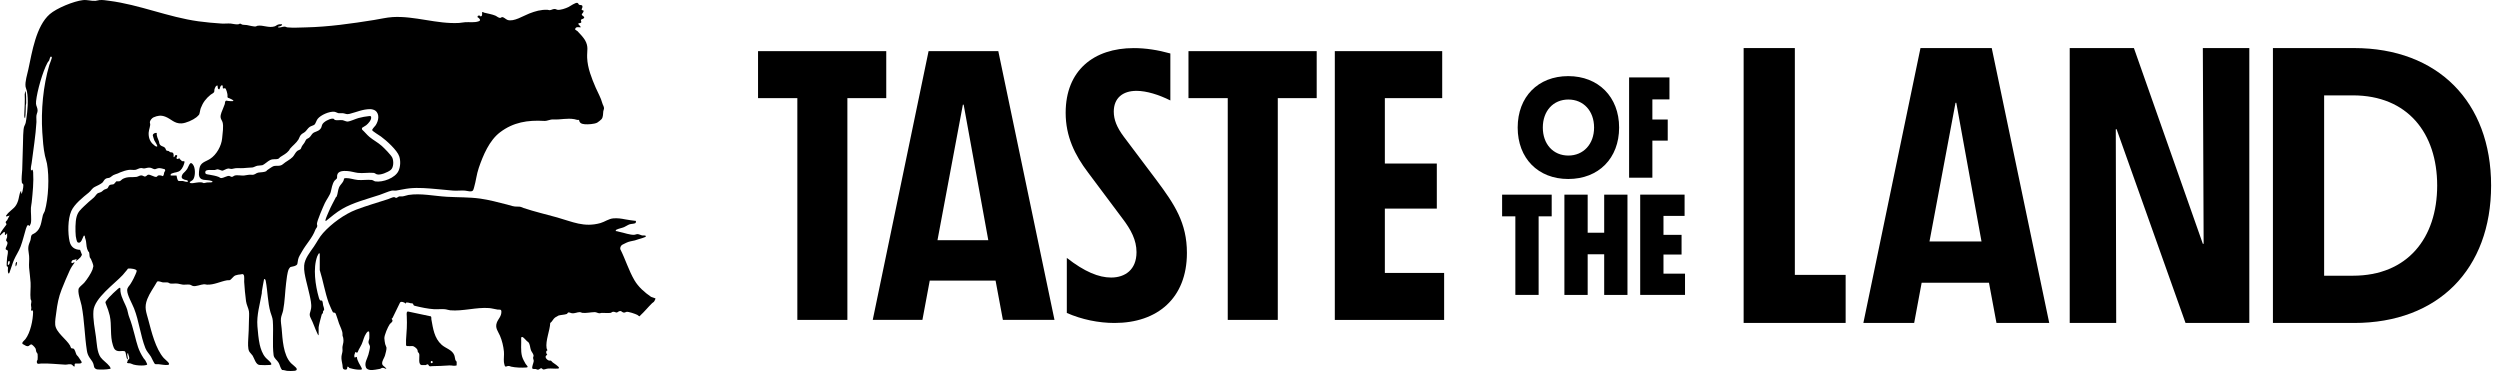
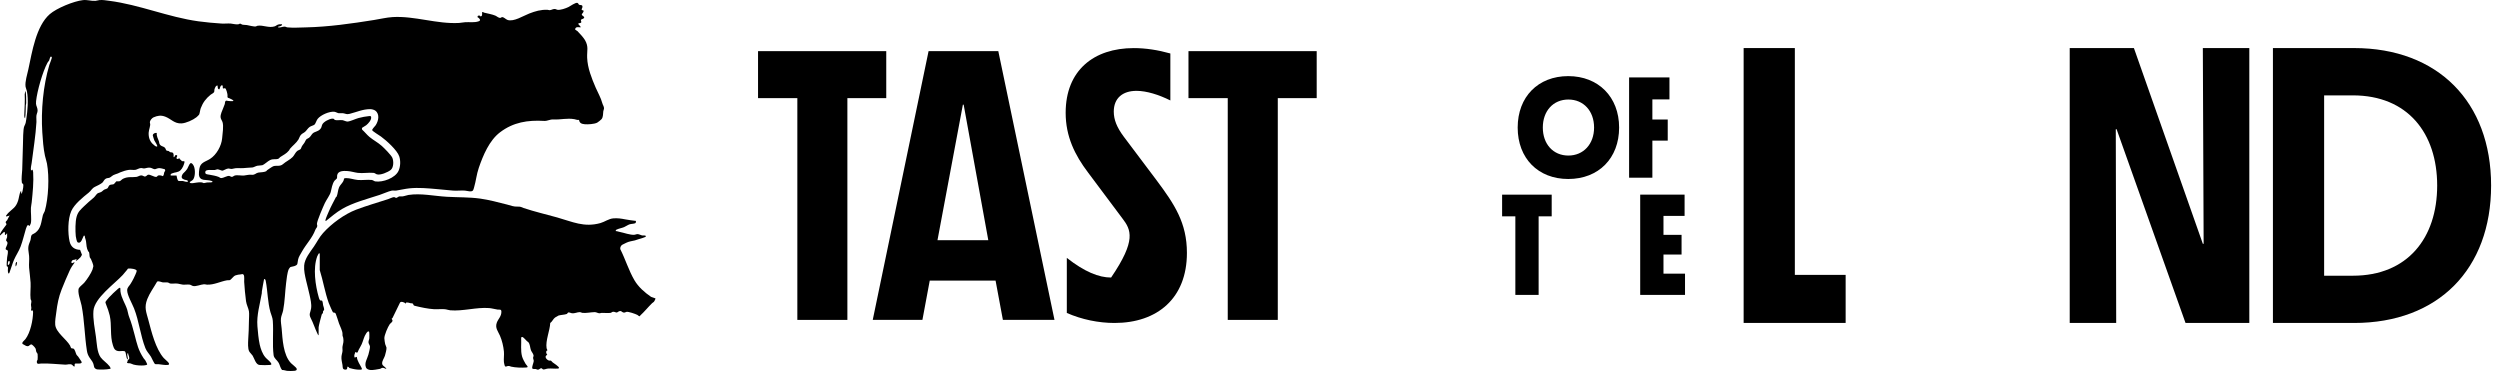
<svg xmlns="http://www.w3.org/2000/svg" fill="none" viewBox="0 0 253 38" height="38" width="253">
  <path fill="black" d="M28.55 2.475C28.537 2.626 28.338 2.653 28.224 2.687C28.16 2.707 28.126 2.67 28.143 2.771C28.362 2.818 28.591 2.693 28.793 2.693C28.917 2.693 28.978 2.761 29.089 2.771C29.607 2.828 30.404 2.784 30.946 2.771C33.251 2.72 35.569 2.387 37.844 2.024C38.463 1.926 39.102 1.768 39.738 1.728C41.966 1.596 44.2 2.448 46.458 2.323C46.653 2.313 46.892 2.256 47.087 2.246C47.531 2.222 47.985 2.303 48.416 2.165C48.682 2.078 48.584 1.94 48.426 1.802C48.365 1.751 48.295 1.785 48.339 1.64C48.359 1.569 48.48 1.573 48.54 1.58C48.621 1.586 48.571 1.714 48.705 1.64C48.88 1.546 48.719 1.236 48.833 1.213C48.873 1.203 48.938 1.267 48.988 1.28C49.318 1.361 49.829 1.452 50.132 1.583C50.29 1.65 50.458 1.835 50.65 1.808C50.704 1.802 50.731 1.751 50.771 1.741C50.96 1.68 51.178 1.96 51.367 2.02C51.993 2.226 52.948 1.606 53.554 1.371C54.17 1.132 54.728 0.967 55.401 0.991C55.475 0.991 55.539 1.034 55.623 1.031C55.835 1.024 55.94 0.876 56.215 0.92C56.286 0.93 56.333 0.981 56.404 0.991C56.714 1.038 57.248 0.849 57.531 0.711C57.733 0.614 58.231 0.234 58.436 0.294C58.524 0.318 58.551 0.449 58.598 0.476C58.699 0.54 58.894 0.466 58.938 0.61C58.988 0.782 58.843 0.853 58.867 1.008L59.052 1.068C59.096 1.25 58.904 1.331 58.87 1.489C58.914 1.596 59.146 1.667 59.119 1.785C59.082 1.916 58.853 1.926 58.806 1.993C58.756 2.067 58.82 2.135 58.827 2.202C58.843 2.37 58.648 2.316 58.531 2.367C58.504 2.549 58.776 2.589 58.753 2.774C58.52 2.744 58.258 2.676 58.194 2.976C58.194 2.999 58.416 3.131 58.443 3.154C58.638 3.343 59.066 3.824 59.197 4.053C59.594 4.736 59.389 5.123 59.419 5.836C59.462 6.893 59.87 7.905 60.283 8.868C60.502 9.379 60.819 9.911 60.95 10.429C60.997 10.624 61.145 10.792 61.125 10.991C61.118 11.075 61.068 11.169 61.054 11.257C61.017 11.529 61.054 11.819 60.883 12.051C60.829 12.125 60.516 12.37 60.432 12.414C60.152 12.559 59.496 12.603 59.176 12.572C58.857 12.542 58.645 12.461 58.598 12.132C58.419 12.165 58.278 12.088 58.13 12.061C57.373 11.93 56.757 12.125 56.024 12.088C55.62 12.068 55.428 12.259 55.058 12.236C53.403 12.142 51.956 12.364 50.606 13.387C49.516 14.214 48.894 15.708 48.453 16.987C48.224 17.657 48.17 18.313 47.978 18.962C47.958 19.036 47.915 19.181 47.884 19.241C47.77 19.484 47.252 19.302 47.04 19.288C46.656 19.262 46.236 19.319 45.852 19.288C45.31 19.245 44.765 19.184 44.22 19.137C43.298 19.056 42.359 18.965 41.434 19.06C40.986 19.107 40.539 19.218 40.102 19.285C39.953 19.309 39.775 19.262 39.627 19.295C39.318 19.359 38.762 19.611 38.422 19.723C37.198 20.126 35.724 20.503 34.617 21.149C34.028 21.492 33.51 21.943 32.978 22.367C32.921 22.323 32.921 22.32 32.938 22.256C33.005 21.997 33.177 21.637 33.285 21.378C33.5 20.87 33.756 20.429 33.998 19.948C34.015 19.918 34.055 19.928 34.069 19.894C34.196 19.574 34.19 19.248 34.314 18.959C34.462 18.626 34.788 18.454 34.816 18.07C34.879 18.04 34.943 18.027 35.014 18.023C35.404 18.017 35.818 18.178 36.202 18.212C36.649 18.252 37.171 18.165 37.615 18.212C37.763 18.229 37.861 18.343 37.985 18.36C38.742 18.471 39.994 18.02 40.33 17.293C40.529 16.866 40.552 16.274 40.404 15.826C40.203 15.204 39.096 14.211 38.554 13.817C38.412 13.713 37.702 13.286 37.669 13.178C37.635 13.07 37.948 12.784 38.015 12.68C38.301 12.246 38.456 11.556 37.982 11.196C37.857 11.102 37.615 11.045 37.464 11.045C36.71 11.045 36.071 11.348 35.377 11.523C35.048 11.603 34.994 11.496 34.718 11.459C34.577 11.438 34.412 11.475 34.277 11.459C34.146 11.438 33.974 11.324 33.833 11.31C33.332 11.257 32.457 11.633 32.144 12.034C32.026 12.185 31.932 12.518 31.831 12.609C31.733 12.697 31.474 12.744 31.329 12.852C31.151 12.983 31.033 13.195 30.882 13.333C30.747 13.457 30.589 13.494 30.455 13.646C30.32 13.797 30.3 13.952 30.209 14.107C29.99 14.473 29.613 14.736 29.344 15.059C29.307 15.103 29.294 15.173 29.25 15.224C28.957 15.574 28.712 15.655 28.362 15.893C28.284 15.944 28.234 16.048 28.14 16.078C27.898 16.159 27.659 16.048 27.332 16.2C27.107 16.304 26.72 16.674 26.552 16.718C26.41 16.755 26.192 16.741 26.047 16.772C25.892 16.802 25.677 16.93 25.556 16.947C25.347 16.977 25.091 16.96 24.859 16.994C24.439 17.051 24.223 16.994 23.85 17.021C23.712 17.031 23.54 17.098 23.405 17.098C23.291 17.098 23.207 17.044 23.072 17.058C22.884 17.081 22.632 17.256 22.507 17.273C22.44 17.28 22.11 17.125 21.996 17.132C21.918 17.135 21.834 17.195 21.733 17.206C21.538 17.226 20.855 17.125 20.791 17.34C20.697 17.663 20.976 17.64 21.215 17.683C21.518 17.741 21.848 17.791 22.14 17.909C22.235 17.946 22.285 18.027 22.396 18.02C22.655 18.006 23.005 17.764 23.21 17.805C23.288 17.821 23.378 17.905 23.473 17.899C23.567 17.892 23.641 17.808 23.718 17.778C23.977 17.677 24.398 17.791 24.704 17.761C25.011 17.73 25.125 17.66 25.482 17.687C25.811 17.714 25.872 17.522 26.121 17.471C26.37 17.421 26.706 17.455 26.959 17.313C26.992 17.293 26.986 17.256 27.009 17.239C27.167 17.138 27.547 16.852 27.689 16.812C27.982 16.728 28.348 16.872 28.638 16.61C28.927 16.348 29.341 16.173 29.62 15.887C29.795 15.708 29.893 15.409 30.105 15.257C30.192 15.197 30.354 15.156 30.418 15.089C30.475 15.025 30.498 14.894 30.549 14.81C30.683 14.578 30.781 14.547 30.912 14.248C31.013 14.019 31.108 14.063 31.272 13.942C31.437 13.821 31.525 13.609 31.653 13.494C31.854 13.316 32.151 13.326 32.386 13.087C32.568 12.902 32.521 12.808 32.611 12.606C32.739 12.323 33.315 12.031 33.611 12.007C33.83 11.99 33.786 12.084 33.89 12.138C34.011 12.199 34.465 12.135 34.647 12.158C34.788 12.179 35.041 12.31 35.165 12.303C35.455 12.286 35.983 12.024 36.289 11.943C36.595 11.862 37.05 11.771 37.356 11.748C37.49 11.738 37.551 11.735 37.561 11.876C37.585 12.165 37.272 12.498 37.06 12.673C36.986 12.734 36.669 12.905 36.649 12.932C36.616 12.983 36.622 13.067 36.649 13.121C36.905 13.346 37.134 13.646 37.393 13.861C37.78 14.184 38.248 14.42 38.638 14.77C38.89 14.995 39.583 15.691 39.705 15.967C39.852 16.307 39.843 16.953 39.54 17.199C39.25 17.434 38.496 17.751 38.14 17.643C38.015 17.606 37.955 17.512 37.803 17.495C37.309 17.445 36.696 17.559 36.209 17.495C35.872 17.451 35.519 17.334 35.169 17.31C34.788 17.286 34.196 17.266 34.119 17.744C34.102 17.838 34.129 17.949 34.105 18.027C34.085 18.097 33.904 18.218 33.85 18.292C33.618 18.616 33.56 19.07 33.469 19.433C33.395 19.733 33.029 20.231 32.877 20.547C32.709 20.904 32.07 22.364 32.073 22.67C32.073 22.717 32.103 22.768 32.107 22.818C32.12 23.03 31.976 23.084 31.912 23.256C31.605 24.09 31 24.672 30.569 25.439C30.485 25.587 30.398 25.739 30.323 25.867C30.172 26.129 30.138 26.385 30.098 26.674C30.078 26.832 29.906 26.886 29.768 26.937C29.667 26.97 29.455 26.994 29.368 27.041C29.348 27.051 29.237 27.212 29.22 27.243C29.072 27.569 28.998 28.272 28.954 28.646C28.843 29.548 28.826 30.534 28.651 31.422C28.601 31.674 28.463 31.96 28.433 32.206C28.392 32.559 28.476 32.896 28.503 33.242C28.594 34.316 28.654 35.927 29.449 36.752C29.556 36.863 29.987 37.189 30.017 37.297C30.071 37.472 29.94 37.509 29.782 37.529C29.607 37.553 29.22 37.549 29.041 37.529C28.88 37.512 28.722 37.431 28.547 37.445C28.369 37.246 28.335 36.964 28.207 36.728C28.052 36.442 27.733 36.277 27.689 35.947C27.547 34.847 27.692 33.599 27.608 32.465C27.584 32.135 27.457 31.9 27.369 31.59C27.083 30.577 27.093 29.484 26.898 28.461C26.878 28.353 26.841 28.202 26.723 28.249C26.639 28.659 26.572 29.08 26.501 29.494C26.491 29.554 26.504 29.615 26.494 29.675C26.309 30.776 25.959 31.876 26.05 33.017C26.097 33.599 26.158 34.292 26.282 34.864C26.38 35.301 26.558 35.809 26.848 36.153C27.002 36.334 27.248 36.506 27.386 36.691C27.474 36.809 27.517 36.92 27.332 36.933C27.06 36.957 26.521 36.96 26.252 36.933C25.882 36.893 25.737 36.267 25.566 35.991C25.488 35.87 25.29 35.692 25.216 35.554C25.074 35.288 25.101 34.706 25.118 34.386C25.155 33.733 25.192 33.158 25.192 32.495C25.192 32.209 25.236 31.775 25.192 31.496C25.145 31.196 24.95 30.85 24.899 30.49C24.815 29.871 24.751 29.154 24.711 28.528C24.698 28.343 24.755 27.943 24.654 27.805C24.566 27.687 24.459 27.758 24.358 27.768C24.176 27.785 24.008 27.805 23.829 27.869C23.594 27.956 23.412 28.306 23.237 28.353C23.157 28.373 23.069 28.35 22.988 28.363C22.308 28.481 21.656 28.841 20.942 28.807C20.845 28.804 20.767 28.76 20.646 28.767C20.31 28.791 19.846 29.009 19.539 28.945C19.438 28.925 19.304 28.821 19.196 28.804C18.984 28.774 18.712 28.824 18.493 28.804C18.311 28.787 18.096 28.706 17.901 28.693C17.689 28.676 17.433 28.723 17.234 28.693C17.137 28.68 17.07 28.599 16.972 28.585C16.824 28.562 16.646 28.602 16.494 28.582C16.343 28.562 16.03 28.397 15.895 28.508C15.576 29.08 15.145 29.655 14.906 30.264C14.573 31.122 14.798 31.567 15.017 32.394C15.337 33.606 15.747 35.291 16.565 36.227C16.696 36.378 16.975 36.58 17.07 36.725C17.147 36.846 17.117 36.92 16.975 36.933C16.659 36.96 16.356 36.886 16.047 36.856C15.939 36.846 15.788 36.883 15.693 36.839C15.596 36.792 15.364 36.244 15.28 36.106C15.088 35.793 14.855 35.587 14.711 35.227C14.21 33.956 14.078 32.512 13.567 31.213C13.375 30.725 12.874 29.874 12.87 29.383C12.87 29.087 13.062 28.969 13.2 28.747C13.311 28.572 13.432 28.363 13.523 28.178C13.587 28.047 13.839 27.519 13.836 27.414C13.833 27.216 13.16 27.149 13.002 27.175C12.897 27.192 12.914 27.253 12.87 27.297C12.716 27.455 12.588 27.653 12.426 27.825C11.568 28.75 9.556 30.16 9.455 31.459C9.391 32.293 9.596 33.269 9.711 34.097C9.798 34.719 9.812 35.635 10.178 36.153C10.397 36.462 10.855 36.755 11.087 37.065C11.134 37.129 11.175 37.209 11.198 37.287C11.198 37.314 11.124 37.327 11.094 37.334C10.801 37.404 10.148 37.414 9.842 37.384C9.724 37.371 9.549 37.263 9.529 37.142C9.431 36.604 9.327 36.593 9.051 36.173C8.92 35.971 8.836 35.762 8.796 35.503C8.557 33.992 8.55 32.425 8.257 30.921C8.173 30.49 7.793 29.521 7.988 29.151C8.059 29.019 8.419 28.74 8.543 28.592C8.796 28.296 9.226 27.653 9.357 27.29C9.374 27.239 9.448 26.977 9.448 26.94C9.448 26.785 9.28 26.378 9.206 26.22C9.179 26.159 9.105 26.099 9.088 26.041C9.045 25.887 9.058 25.658 9.004 25.5C8.991 25.466 8.944 25.476 8.93 25.449C8.742 25.093 8.755 24.797 8.705 24.42C8.685 24.258 8.584 24.056 8.577 23.878C8.536 23.828 8.499 23.824 8.466 23.878C8.345 24.08 8.21 24.743 7.84 24.511C7.773 24.47 7.678 24.003 7.668 23.895C7.618 23.363 7.611 22.445 7.752 21.936C7.894 21.428 8.143 21.23 8.486 20.89C8.829 20.55 9.125 20.311 9.489 19.998C9.61 19.894 9.771 19.635 9.876 19.568C9.96 19.514 10.121 19.494 10.226 19.436C10.354 19.369 10.441 19.248 10.565 19.184C10.643 19.144 10.767 19.127 10.848 19.076C10.959 19.006 10.976 18.817 11.084 18.74C11.205 18.649 11.403 18.696 11.528 18.629C11.565 18.609 11.757 18.353 11.773 18.35C11.878 18.329 12.002 18.373 12.123 18.333C12.221 18.299 12.325 18.148 12.466 18.084C12.968 17.848 13.325 17.966 13.806 17.902C14.031 17.872 14.132 17.707 14.395 17.764C14.475 17.781 14.573 17.865 14.664 17.865C14.792 17.865 14.896 17.71 14.967 17.687C15.195 17.616 15.626 17.963 15.845 17.895C15.915 17.875 15.939 17.771 16.037 17.754C16.188 17.727 16.343 17.761 16.477 17.828C16.599 17.741 16.578 17.562 16.619 17.448C16.659 17.334 16.784 17.286 16.679 17.128C16.444 17.081 16.259 16.987 16.006 17.021C15.892 17.037 15.754 17.125 15.663 17.125C15.549 17.125 15.34 16.994 15.216 16.973C14.94 16.933 14.788 17.034 14.586 17.047C14.475 17.054 14.388 17 14.29 17.004C14.041 17.014 13.876 17.165 13.695 17.189C13.503 17.216 13.261 17.169 13.066 17.189C12.81 17.216 12.409 17.337 12.17 17.441C11.952 17.539 11.911 17.572 11.666 17.643C11.356 17.73 11.265 17.916 11.08 17.986C10.949 18.037 10.835 17.996 10.677 18.101C10.502 18.218 10.464 18.41 10.337 18.504C10.108 18.676 9.866 18.78 9.62 18.901C9.29 19.063 9.23 19.295 8.984 19.49C8.392 19.965 7.527 20.654 7.214 21.358C6.857 22.159 6.851 23.589 7.043 24.436C7.167 24.988 7.547 25.268 8.106 25.285L8.294 25.782C8.294 25.813 8.176 25.994 8.146 26.035C8.099 26.099 7.722 26.449 7.665 26.395C7.685 26.344 7.729 26.331 7.739 26.267C7.763 26.136 7.635 26.267 7.601 26.277C7.53 26.297 7.46 26.277 7.376 26.314C7.271 26.358 7.17 26.529 7.258 26.617C7.322 26.681 7.48 26.496 7.554 26.563C7.355 26.822 7.184 27.091 7.046 27.391C6.77 27.983 6.481 28.683 6.238 29.292C5.929 30.079 5.801 30.772 5.697 31.607C5.649 31.991 5.552 32.485 5.589 32.872C5.663 33.643 6.723 34.329 7.09 34.972C7.127 35.036 7.157 35.18 7.194 35.221C7.241 35.268 7.359 35.254 7.419 35.275C7.594 35.335 7.655 35.756 7.749 35.91C7.789 35.978 7.864 36.022 7.907 36.085C8.012 36.233 8.123 36.402 8.213 36.54C8.466 36.92 7.702 36.735 7.591 36.806C7.527 36.849 7.564 37.011 7.557 37.085C7.426 37.112 7.386 36.98 7.295 36.92C7.09 36.782 6.831 36.913 6.608 36.903C5.798 36.866 4.973 36.758 4.159 36.789C3.97 36.795 3.711 36.927 3.728 36.583C3.732 36.496 3.795 36.462 3.806 36.398C3.822 36.301 3.819 35.947 3.806 35.843C3.789 35.736 3.701 35.685 3.674 35.604C3.597 35.365 3.684 35.342 3.493 35.12C3.452 35.073 3.264 34.877 3.223 34.867C3.028 34.807 2.991 35.039 2.793 35.036C2.594 35.032 2.487 34.894 2.308 34.827C2.123 34.692 2.487 34.433 2.574 34.319C3.079 33.656 3.341 32.388 3.348 31.573C3.348 31.519 3.314 31.469 3.321 31.412L3.173 31.449C3.109 31.334 3.173 31.264 3.173 31.169C3.176 31.069 3.129 30.961 3.133 30.836C3.136 30.712 3.186 30.591 3.173 30.463C3.163 30.372 3.106 30.338 3.096 30.244C3.038 29.753 3.123 29.124 3.096 28.609C3.069 28.094 2.985 27.593 2.944 27.088C2.914 26.704 2.978 26.28 2.944 25.9C2.904 25.443 2.776 25.126 2.954 24.648C3.069 24.339 3.089 24.366 3.133 24.009C3.173 23.673 3.351 23.723 3.573 23.558C4.169 23.117 4.169 22.438 4.334 21.795C4.381 21.617 4.502 21.465 4.532 21.361C4.909 20.042 5.003 17.895 4.754 16.553C4.704 16.284 4.606 16.021 4.549 15.755C4.388 15.002 4.33 14.167 4.28 13.39C4.142 11.169 4.361 8.71 4.993 6.57C5.037 6.418 5.273 5.89 5.242 5.786C5.232 5.755 5.189 5.718 5.151 5.728C5.057 5.749 5.017 6.028 4.977 6.109C4.94 6.186 4.852 6.26 4.805 6.347C4.317 7.249 3.755 9.218 3.651 10.241C3.607 10.671 3.721 10.708 3.789 11.024C3.853 11.324 3.718 11.452 3.688 11.687C3.661 11.893 3.698 12.142 3.688 12.354C3.607 13.73 3.375 15.136 3.203 16.506C3.173 16.745 3.089 16.973 3.133 17.233C3.22 17.253 3.254 17.192 3.318 17.159C3.294 17.246 3.351 17.334 3.355 17.404C3.419 18.427 3.311 19.463 3.207 20.48C3.19 20.651 3.139 20.863 3.129 21.035C3.102 21.479 3.203 22.192 3.123 22.586C3.112 22.64 3.005 22.872 2.964 22.872L2.853 22.768C2.752 22.761 2.648 23.067 2.621 23.158C2.439 23.76 2.305 24.366 2.083 24.958C1.904 25.436 1.605 25.85 1.406 26.321C1.235 26.731 1.12 27.169 0.962 27.583C0.946 27.626 0.925 27.663 0.888 27.694C0.71 27.522 0.851 27.189 0.791 27.011C0.774 26.957 0.69 26.967 0.683 26.927C0.653 26.758 0.707 26.247 0.723 26.045C0.737 25.877 0.865 25.456 0.76 25.335C0.703 25.268 0.579 25.301 0.569 25.19C0.559 25.079 0.744 24.797 0.757 24.628C0.774 24.416 0.626 24.436 0.619 24.332C0.612 24.215 0.703 24.1 0.72 24.003C0.737 23.881 0.71 23.737 0.72 23.616C0.609 23.656 0.643 23.804 0.498 23.764C0.481 23.743 0.545 23.434 0.407 23.468L0 23.838V23.686C0.165 23.343 0.417 23.044 0.646 22.734C0.676 22.626 0.602 22.606 0.582 22.546C0.542 22.414 0.659 22.381 0.72 22.287C0.814 22.135 0.875 21.953 0.986 21.809L0.673 21.903C0.599 21.92 0.602 21.863 0.619 21.812C0.626 21.799 0.794 21.593 0.818 21.566C1.285 21.092 1.588 21.041 1.83 20.315C1.911 20.072 1.972 19.561 2.079 19.379C2.09 19.362 2.127 19.332 2.137 19.342L2.157 19.638C2.221 19.564 2.254 19.443 2.278 19.352C2.315 19.201 2.402 18.757 2.342 18.639C2.312 18.582 2.227 18.568 2.211 18.471C2.143 18.07 2.234 17.576 2.248 17.172C2.278 16.331 2.291 15.49 2.322 14.648C2.335 14.268 2.328 13.043 2.456 12.778C2.618 12.448 2.608 12.411 2.662 12.054C2.793 11.176 2.887 10.119 2.725 9.238C2.702 9.103 2.604 8.905 2.588 8.784C2.51 8.269 2.766 7.512 2.874 6.993C3.244 5.261 3.654 2.636 5.034 1.435C5.737 0.822 7.47 0.116 8.395 0.012C8.829 -0.039 9.216 0.116 9.657 0.086C9.795 0.075 9.929 0.022 10.064 0.008C10.417 -0.022 10.697 0.038 11.033 0.079C14.125 0.473 17.002 1.734 20.088 2.158C20.835 2.259 21.666 2.337 22.423 2.384C22.726 2.404 23.052 2.36 23.352 2.384C23.604 2.404 23.863 2.498 24.129 2.458C24.196 2.448 24.257 2.384 24.311 2.39C24.364 2.397 24.442 2.468 24.509 2.488C24.654 2.528 24.839 2.512 24.98 2.535C25.206 2.572 25.704 2.717 25.902 2.673C25.953 2.663 25.993 2.616 26.06 2.606C26.649 2.515 27.204 2.868 27.823 2.66C27.914 2.629 27.978 2.559 28.056 2.522C28.214 2.448 28.355 2.444 28.527 2.454L28.55 2.475ZM17.271 17.761H17.864C17.881 17.875 17.954 18.252 18.049 18.299C18.143 18.346 18.382 18.299 18.51 18.319C18.668 18.34 18.826 18.441 19.014 18.39C19.055 18.208 18.796 18.229 18.681 18.188C18.392 18.087 18.311 17.959 18.456 17.667C18.523 17.532 18.665 17.448 18.755 17.334C18.799 17.28 18.917 17.145 18.94 17.105C19.024 16.977 19.152 16.603 19.253 16.533C19.371 16.452 19.459 16.57 19.533 16.664C19.782 16.98 19.785 17.801 19.563 18.141C19.462 18.296 19.267 18.34 19.216 18.424C19.129 18.562 19.445 18.541 19.516 18.535C19.819 18.508 20.068 18.42 20.407 18.457C20.502 18.467 20.569 18.531 20.626 18.531C20.714 18.531 20.868 18.471 20.966 18.464C21.144 18.447 21.329 18.488 21.501 18.424C21.518 18.34 21.44 18.319 21.383 18.302C21.117 18.215 20.855 18.239 20.599 18.195C20.323 18.148 20.162 17.973 20.131 17.7C20.115 17.559 20.152 17.233 20.175 17.081C20.273 16.428 20.778 16.385 21.255 16.082C21.912 15.665 22.416 14.756 22.48 13.999C22.517 13.545 22.652 12.757 22.517 12.347C22.467 12.195 22.356 12.068 22.329 11.906C22.298 11.724 22.356 11.546 22.413 11.378C22.504 11.112 22.672 10.782 22.749 10.527C22.783 10.412 22.743 10.267 22.864 10.193C22.938 10.17 23.005 10.21 23.076 10.214C23.281 10.23 24.095 10.338 23.234 9.954C22.938 9.884 23.039 9.796 23.025 9.618C23.018 9.494 22.897 8.962 22.78 8.932C22.695 8.908 22.581 9.016 22.551 8.905C22.527 8.824 22.591 8.625 22.453 8.629C22.271 8.683 22.278 8.888 22.211 9.036C22.016 9.066 22.026 8.804 22.026 8.666C21.848 8.605 21.736 8.921 21.7 9.063C21.683 9.13 21.7 9.201 21.683 9.271C21.646 9.42 21.434 9.49 21.323 9.578C20.845 9.965 20.539 10.365 20.317 10.947C20.246 11.136 20.222 11.452 20.152 11.597C20.131 11.637 19.923 11.832 19.872 11.872C19.526 12.148 18.816 12.465 18.375 12.488C17.638 12.529 17.325 12.031 16.72 11.805C16.279 11.64 15.959 11.697 15.535 11.876C15.384 11.94 15.172 12.192 15.165 12.36C15.162 12.448 15.216 12.529 15.199 12.653C15.148 13.05 15 13.245 15.054 13.73C15.104 14.161 15.3 14.477 15.646 14.732C15.727 14.793 15.794 14.847 15.902 14.827C15.983 14.746 15.663 14.315 15.616 14.204C15.542 14.036 15.518 13.868 15.461 13.693C15.495 13.491 15.687 13.44 15.868 13.45C15.821 13.76 15.983 14.019 16.08 14.295C16.107 14.366 16.104 14.45 16.134 14.537C16.252 14.847 16.558 14.766 16.72 14.992C16.763 15.052 16.8 15.204 16.854 15.237C16.918 15.274 17.002 15.257 17.063 15.281C17.123 15.305 17.164 15.382 17.234 15.405C17.319 15.432 17.409 15.402 17.48 15.456C17.605 15.553 17.568 15.765 17.571 15.903C17.675 15.93 17.672 15.779 17.729 15.729C17.8 15.661 17.921 15.691 17.941 15.779C17.948 15.813 17.726 16.088 17.998 16.088C18.062 16.088 18.093 15.998 18.163 16.015C18.163 16.129 18.271 16.156 18.338 16.213C18.358 16.23 18.362 16.277 18.385 16.294C18.463 16.351 18.624 16.26 18.681 16.371C18.628 16.664 18.476 17.034 18.257 17.239C18.018 17.465 17.689 17.424 17.413 17.546C17.295 17.596 17.248 17.619 17.275 17.757L17.271 17.761ZM0.797 26.815C0.969 26.842 1.053 26.432 0.925 26.408C0.797 26.385 0.781 26.741 0.797 26.815Z" />
  <path fill="black" d="M32.261 33.939C32.174 33.905 32.137 33.794 32.1 33.713C31.864 33.219 31.703 32.687 31.454 32.209C31.218 31.758 31.427 31.637 31.484 31.21C31.545 30.766 31.42 30.278 31.329 29.847C31.229 29.356 31.084 28.871 30.976 28.384C30.865 27.889 30.744 27.391 30.781 26.869C30.831 26.176 31.387 25.503 31.764 24.958C32.087 24.487 32.298 24.026 32.692 23.585C33.533 22.643 34.856 21.671 36.04 21.22C37.097 20.819 38.204 20.5 39.277 20.153C39.418 20.106 39.775 19.934 39.886 19.948C39.964 19.958 40.024 20.032 40.108 20.025C40.185 20.019 40.317 19.891 40.408 19.877C40.509 19.86 40.63 19.887 40.737 19.874C40.922 19.854 41.155 19.759 41.336 19.729C42.602 19.534 43.958 19.844 45.229 19.914C46.35 19.978 47.49 19.945 48.604 20.099C49.489 20.224 50.435 20.476 51.306 20.698C51.757 20.813 51.946 20.927 52.427 20.91C52.709 20.9 52.756 20.971 52.992 21.052C54.116 21.428 55.243 21.684 56.38 22.004C57.921 22.438 59.106 23.04 60.768 22.573C61.199 22.451 61.599 22.135 62.074 22.098C62.504 22.064 62.864 22.118 63.271 22.199C63.631 22.27 63.991 22.31 64.358 22.357C64.362 22.418 64.352 22.549 64.298 22.583C64.183 22.65 63.877 22.65 63.719 22.7C63.53 22.761 63.339 22.909 63.154 22.986C62.918 23.084 62.629 23.124 62.403 23.235C62.326 23.272 62.306 23.299 62.319 23.39C62.444 23.383 62.555 23.441 62.676 23.461C63.137 23.548 63.796 23.807 64.227 23.757C64.311 23.747 64.412 23.69 64.489 23.69C64.685 23.69 64.863 23.811 65.011 23.831C65.085 23.841 65.391 23.791 65.361 23.925C65.341 24.013 64.806 24.147 64.695 24.184C64.308 24.322 64.197 24.352 63.789 24.427C63.524 24.477 63.221 24.645 62.979 24.766C62.841 24.834 62.733 25.062 62.773 25.214C63.288 26.23 63.625 27.367 64.2 28.353C64.607 29.046 65.23 29.591 65.889 30.042L66.333 30.197C66.34 30.264 66.232 30.47 66.185 30.53C66.131 30.598 66.054 30.621 65.997 30.678C65.58 31.085 65.203 31.56 64.785 31.937C64.772 31.95 64.779 31.997 64.752 32.001C64.634 32.014 64.587 31.91 64.51 31.873C64.301 31.765 63.588 31.516 63.389 31.56C63.339 31.57 63.295 31.617 63.231 31.627C62.968 31.668 62.942 31.486 62.787 31.476C62.608 31.466 62.511 31.62 62.413 31.627C62.316 31.634 62.191 31.536 62.043 31.55C61.932 31.56 61.888 31.647 61.784 31.664C61.532 31.701 61.165 31.657 60.896 31.664C60.825 31.664 60.755 31.704 60.674 31.704C60.505 31.704 60.357 31.587 60.193 31.587C59.826 31.587 59.284 31.711 58.934 31.661C58.843 31.647 58.766 31.587 58.672 31.587C58.399 31.587 58.18 31.741 57.857 31.698C57.736 31.681 57.632 31.593 57.491 31.624C57.474 31.627 57.396 31.762 57.366 31.772C57.124 31.859 56.777 31.859 56.528 31.93C56.501 31.937 56.222 32.102 56.175 32.132C56 32.246 55.872 32.569 55.684 32.687C55.647 33.478 55.193 34.453 55.314 35.241C55.327 35.318 55.398 35.382 55.388 35.463C55.388 35.49 55.331 35.48 55.31 35.507C55.219 35.641 55.303 35.796 55.384 35.91C55.017 36.059 55.324 36.435 55.58 36.496C55.643 36.513 55.697 36.472 55.754 36.499C55.801 36.523 55.869 36.624 55.923 36.668C56.03 36.752 56.599 37.102 56.572 37.243C56.535 37.297 56.501 37.297 56.444 37.3C56.124 37.327 55.761 37.27 55.441 37.3C55.307 37.31 55.041 37.425 54.954 37.384C54.89 37.354 54.843 37.263 54.775 37.263C54.668 37.263 54.557 37.414 54.442 37.414C54.355 37.414 54.287 37.357 54.21 37.344C54.123 37.33 53.921 37.361 53.88 37.3C53.786 37.159 54.008 36.711 54.015 36.536C54.018 36.425 53.951 36.324 53.947 36.233C53.944 36.143 54.011 36.059 53.995 35.961C53.961 35.779 53.796 35.611 53.732 35.443C53.631 35.177 53.658 34.827 53.45 34.612C53.423 34.585 53.372 34.568 53.339 34.534C53.258 34.453 52.952 34.114 52.874 34.104C52.797 34.093 52.75 34.12 52.743 34.198C52.773 34.817 52.669 35.473 52.834 36.075C52.888 36.277 53.079 36.647 53.194 36.829C53.271 36.95 53.55 37.166 53.281 37.189C52.817 37.226 52.181 37.206 51.73 37.105C51.599 37.075 51.572 37.017 51.39 37.041C51.293 37.054 51.168 37.159 51.091 37.041C51.067 37.004 51.003 36.715 50.997 36.651C50.963 36.307 51.03 35.914 50.997 35.574C50.946 35.046 50.808 34.464 50.596 33.972C50.401 33.522 50.085 33.195 50.273 32.663C50.418 32.26 50.748 32.031 50.741 31.533C50.737 31.26 50.522 31.355 50.347 31.328C50.078 31.287 49.758 31.196 49.496 31.176C48.207 31.079 46.841 31.513 45.559 31.402C45.381 31.385 45.182 31.304 45.004 31.291C44.661 31.26 44.277 31.311 43.927 31.291C43.335 31.26 42.548 31.092 41.969 30.947C41.814 30.91 41.858 30.83 41.797 30.749C41.737 30.668 41.642 30.709 41.562 30.688C41.4 30.648 41.272 30.591 41.091 30.621L41.074 30.732C40.966 30.611 40.586 30.453 40.482 30.621L39.718 32.189C39.553 32.263 39.708 32.327 39.718 32.421C39.745 32.589 39.529 32.687 39.439 32.812C39.257 33.067 38.88 33.939 38.897 34.238C38.904 34.386 38.947 34.679 38.981 34.824C39.005 34.925 39.092 35.073 39.112 35.174C39.142 35.305 39.005 35.846 38.954 36.001C38.87 36.26 38.651 36.523 38.675 36.799C38.695 37.014 38.9 37.068 39.028 37.223C39.058 37.26 39.099 37.27 39.082 37.334C38.968 37.297 38.816 37.209 38.695 37.223C38.611 37.233 38.54 37.31 38.463 37.327C38.221 37.377 37.739 37.465 37.504 37.445C37.315 37.428 37.103 37.361 37.033 37.176C36.858 36.721 37.164 36.314 37.282 35.887C37.332 35.705 37.447 35.254 37.443 35.09C37.443 34.958 37.312 34.807 37.295 34.686C37.275 34.497 37.356 34.4 37.373 34.238C37.383 34.144 37.383 33.633 37.356 33.585C37.261 33.437 37.11 33.666 37.06 33.737C36.828 34.077 36.764 34.47 36.602 34.837C36.518 35.029 36.397 35.204 36.303 35.392C36.269 35.46 36.181 35.766 36.077 35.699C36.064 35.688 36.094 35.591 35.966 35.631C35.895 35.823 35.798 35.978 35.889 36.186L36.111 36.112C36.148 36.55 36.441 36.903 36.622 37.287L36.589 37.408C36.289 37.428 35.983 37.394 35.694 37.327C35.626 37.31 35.411 37.263 35.37 37.243C35.313 37.213 35.3 37.129 35.202 37.112C35.125 37.098 35.152 37.118 35.148 37.169C35.135 37.314 35.125 37.418 34.947 37.408C34.627 37.391 34.694 37.149 34.661 36.947C34.614 36.661 34.533 36.385 34.556 36.092C34.57 35.9 34.654 35.678 34.664 35.497C34.674 35.352 34.634 35.211 34.664 35.053C34.731 34.723 34.798 34.568 34.735 34.198C34.701 34.006 34.651 34.08 34.661 33.791C34.671 33.501 34.412 33.027 34.307 32.731C34.19 32.401 34.105 32.054 33.971 31.731C33.883 31.6 33.749 31.647 33.702 31.614C33.658 31.583 33.311 30.773 33.267 30.655C32.887 29.598 32.699 28.41 32.359 27.334V25.645C32.312 25.645 32.285 25.628 32.245 25.668C32.221 25.695 32.123 25.887 32.107 25.934C31.656 27.145 31.915 28.892 32.261 30.099C32.312 30.271 32.366 30.48 32.581 30.409C32.682 30.55 32.665 30.735 32.699 30.887C32.729 31.018 32.847 31.277 32.783 31.395C32.766 31.429 32.709 31.445 32.696 31.492C32.679 31.546 32.696 31.61 32.682 31.664C32.669 31.718 32.581 31.762 32.558 31.836C32.504 32.004 32.245 33 32.245 33.118V33.915L32.261 33.939Z" />
-   <path fill="black" d="M41.185 35.015C41.185 35.015 41.094 34.972 41.091 34.955C41.104 34.773 41.081 34.581 41.091 34.403C41.155 33.525 41.209 32.886 41.165 31.994C41.158 31.849 41.108 31.506 41.296 31.526L43.608 32.017C43.675 32.108 43.638 32.226 43.655 32.324C43.826 33.252 43.944 34.215 44.691 34.888C45.095 35.254 45.734 35.382 45.963 35.917C46.034 36.082 46.034 36.277 46.084 36.429C46.111 36.509 46.202 36.546 46.215 36.63C46.222 36.674 46.222 36.964 46.212 36.98C45.976 37.068 45.744 36.97 45.492 36.98C44.893 37.011 44.314 37.058 43.712 37.054C43.618 37.054 43.53 37.105 43.436 37.038C43.375 36.994 43.372 36.876 43.268 36.869C43.18 36.863 43.147 36.94 43.083 36.947C43.019 36.953 42.867 36.937 42.75 36.947C42.265 36.98 42.477 36.163 42.433 35.853C42.413 35.709 42.289 35.638 42.285 35.624C42.258 35.5 42.285 35.446 42.191 35.318C42.117 35.214 41.871 35.019 41.747 35.019C41.585 35.019 41.336 35.042 41.192 35.019L41.185 35.015ZM43.759 36.54H43.618C43.581 36.62 43.584 36.674 43.618 36.755L43.786 36.721L43.762 36.54H43.759Z" />
  <path fill="black" d="M14.539 36.264C14.573 36.314 14.66 36.395 14.711 36.479C14.748 36.543 14.906 36.846 14.896 36.886C14.883 36.937 14.647 36.974 14.58 36.98C14.25 37.007 13.833 36.98 13.513 36.896C13.412 36.869 13.277 36.789 13.16 36.765C13.076 36.748 12.837 36.792 12.857 36.671C12.917 36.607 12.907 36.513 12.934 36.449C12.964 36.375 13.062 36.395 13.076 36.294C13.106 36.102 12.975 35.941 12.964 35.756C12.85 35.719 12.884 35.927 12.89 35.998C12.901 36.122 12.971 36.26 12.911 36.388C12.753 36.23 12.773 35.699 12.652 35.571C12.561 35.476 12.177 35.55 12.019 35.534C11.625 35.497 11.534 35.278 11.427 34.941C11.111 33.969 11.329 32.916 11.104 31.927C11.063 31.755 10.999 31.55 10.946 31.378C10.905 31.24 10.66 30.651 10.666 30.581C10.673 30.51 10.949 30.19 11.02 30.113C11.259 29.851 11.656 29.47 11.928 29.241C12.271 28.949 12.16 29.248 12.191 29.497C12.278 30.167 12.678 30.719 12.874 31.338C12.944 31.563 12.971 31.816 13.059 32.044C13.308 32.694 13.449 33.215 13.624 33.888C13.873 34.837 13.981 35.413 14.536 36.26L14.539 36.264Z" />
  <path fill="black" d="M2.54 11.97C2.423 11.893 2.46 11.603 2.463 11.469C2.49 10.829 2.53 10.187 2.5 9.541L2.557 9.224C2.661 9.224 2.655 10.315 2.651 10.432C2.651 10.513 2.614 10.58 2.611 10.651C2.594 11.092 2.608 11.533 2.537 11.97H2.54Z" />
  <path fill="black" d="M1.723 26.516C1.719 26.657 1.706 26.879 1.575 26.96C1.582 26.863 1.558 26.748 1.582 26.654C1.592 26.62 1.652 26.486 1.723 26.516Z" />
  <path fill="black" d="M153.589 12.909C153.589 9.796 155.655 7.703 158.707 7.703C161.759 7.703 163.855 9.813 163.855 12.909C163.855 16.004 161.789 18.114 158.707 18.114C155.655 18.114 153.589 16.021 153.589 12.909ZM158.72 15.742C160.248 15.742 161.321 14.578 161.321 12.909C161.321 11.236 160.261 10.072 158.72 10.072C157.179 10.072 156.133 11.236 156.133 12.909C156.133 14.581 157.179 15.742 158.72 15.742Z" />
  <path fill="black" d="M164.865 7.835H168.949V10.059H167.22V12.095H168.774V14.231H167.22V17.983H164.865V7.835Z" />
  <path fill="black" d="M153.354 21.893H152.014V19.699H157.031V21.893H155.709V29.844H153.354V21.893Z" />
-   <path fill="black" d="M162.344 25.732H160.672V29.847H158.317V19.699H160.672V23.552H162.344V19.699H164.7V29.847H162.344V25.732Z" />
  <path fill="black" d="M165.988 19.696H170.48V21.849H168.344V23.767H170.174V25.759H168.344V27.694H170.524V29.844H165.988V19.696Z" />
  <path fill="black" d="M80.688 9.931H76.714V5.176H89.689V9.931H85.755V32.374H80.691V9.931H80.688Z" />
  <path fill="black" d="M93.975 5.176H101.028L106.714 32.371H101.492L100.752 28.397H94.09L93.349 32.371H88.322L93.972 5.176H93.975ZM100.015 24.305L97.522 10.59H97.444L94.874 24.305H100.015Z" />
-   <path fill="black" d="M107.962 31.671V26.099C109.756 27.502 111.196 28.087 112.444 28.087C113.848 28.087 115.015 27.307 115.015 25.517C115.015 24.309 114.47 23.256 113.575 22.088L110.106 17.451C108.78 15.698 107.845 13.827 107.845 11.412C107.845 7.125 110.688 4.867 114.739 4.867C115.947 4.867 117.192 5.062 118.44 5.412V10.166C117.273 9.581 116.025 9.194 115.012 9.194C113.609 9.194 112.714 9.934 112.714 11.297C112.714 12.115 113.027 12.895 113.726 13.831L117.037 18.232C118.868 20.685 120.116 22.556 120.116 25.594C120.116 30.19 117.115 32.684 112.791 32.684C111.156 32.684 109.48 32.334 107.959 31.671H107.962Z" />
+   <path fill="black" d="M107.962 31.671V26.099C109.756 27.502 111.196 28.087 112.444 28.087C115.015 24.309 114.47 23.256 113.575 22.088L110.106 17.451C108.78 15.698 107.845 13.827 107.845 11.412C107.845 7.125 110.688 4.867 114.739 4.867C115.947 4.867 117.192 5.062 118.44 5.412V10.166C117.273 9.581 116.025 9.194 115.012 9.194C113.609 9.194 112.714 9.934 112.714 11.297C112.714 12.115 113.027 12.895 113.726 13.831L117.037 18.232C118.868 20.685 120.116 22.556 120.116 25.594C120.116 30.19 117.115 32.684 112.791 32.684C111.156 32.684 109.48 32.334 107.959 31.671H107.962Z" />
  <path fill="black" d="M124.248 9.931H120.274V5.176H133.249V9.931H129.312V32.374H124.248V9.931Z" />
-   <path fill="black" d="M135.079 5.176H145.951V9.931H140.147V16.553H145.406V21.112H140.147V27.62H146.146V32.374H135.083V5.18L135.079 5.176Z" />
  <path fill="black" d="M176.456 4.864H181.638V27.818H186.779V32.68H176.456V4.864Z" />
-   <path fill="black" d="M194.35 4.864H201.564L207.382 32.68H202.042L201.285 28.616H194.471L193.714 32.68H188.573L194.353 4.864H194.35ZM200.528 24.433L197.977 10.405H197.897L195.265 24.433H200.524H200.528Z" />
  <path fill="black" d="M209.455 4.864H215.952L222.927 24.672H223.008L222.927 4.864H227.631V32.68H221.174L214.199 13.074H214.118L214.159 32.68H209.455V4.864Z" />
  <path fill="black" d="M230.02 4.864H238.23C246.72 4.864 252.1 10.325 252.1 18.774C252.1 27.223 246.76 32.684 238.23 32.684H230.02V4.867V4.864ZM238.113 27.902C243.651 27.902 246.642 24.076 246.642 18.777C246.642 13.477 243.654 9.652 238.113 9.652H235.202V27.906H238.113V27.902Z" />
</svg>